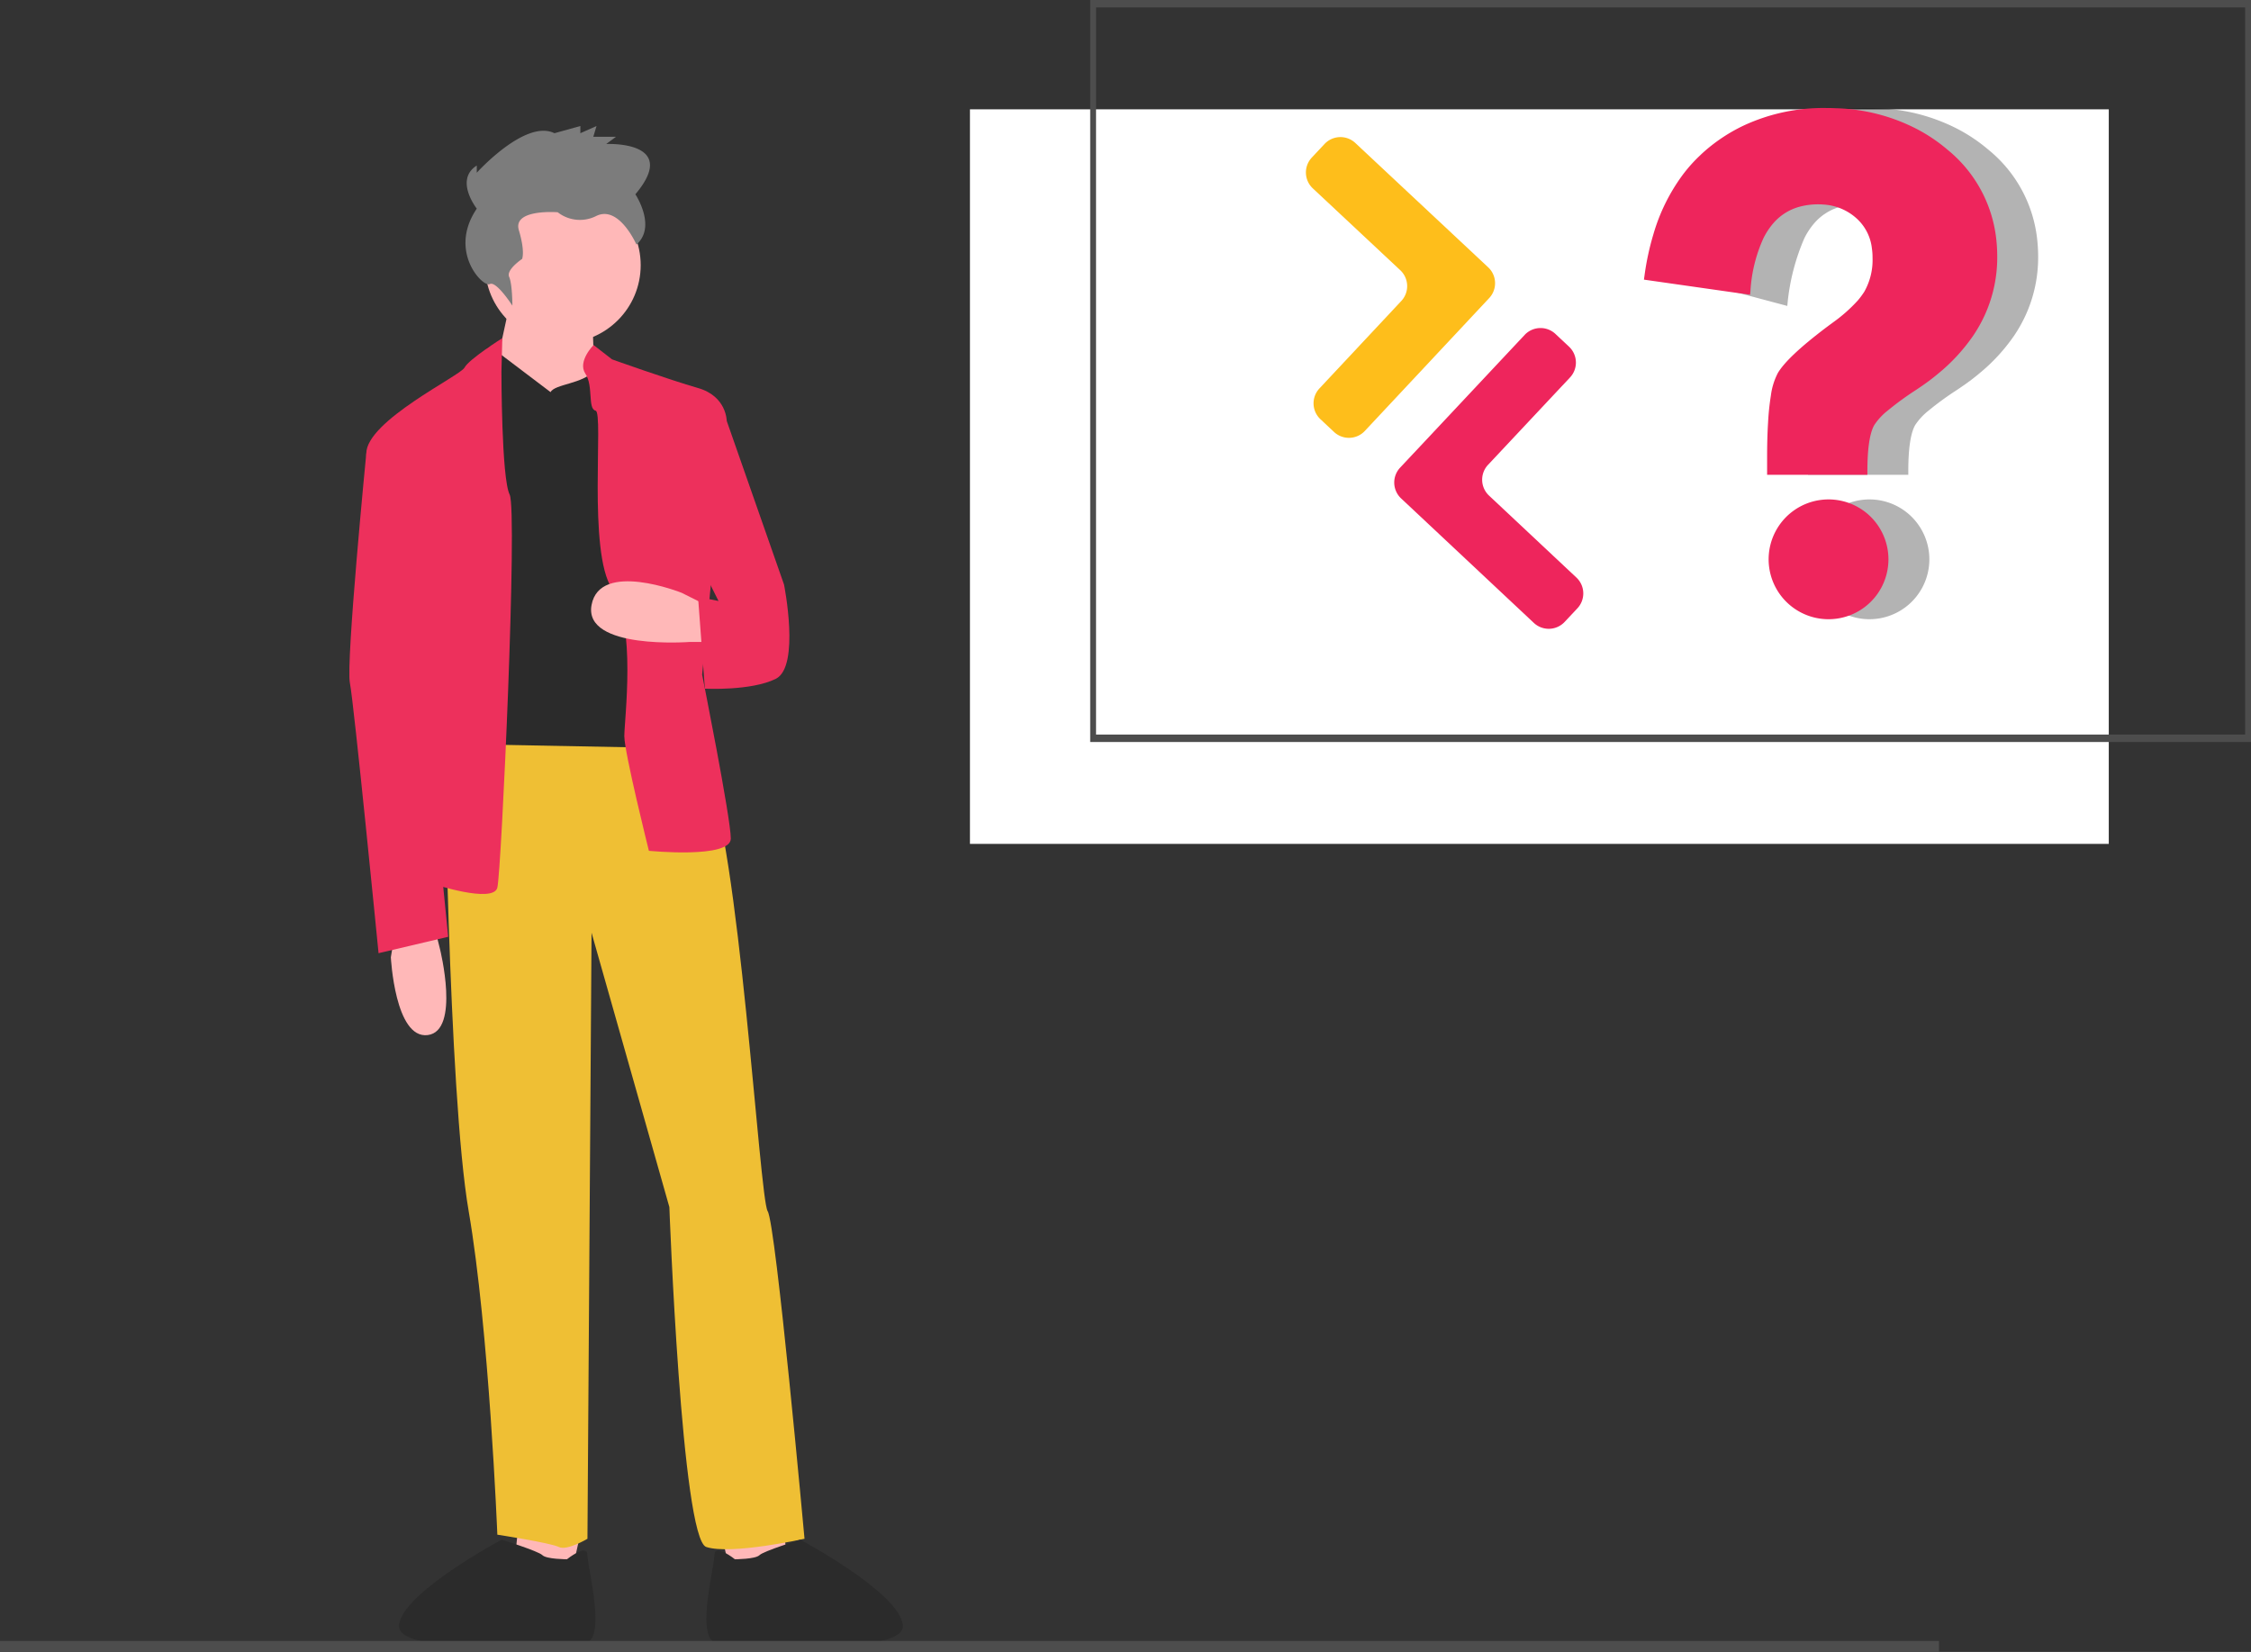
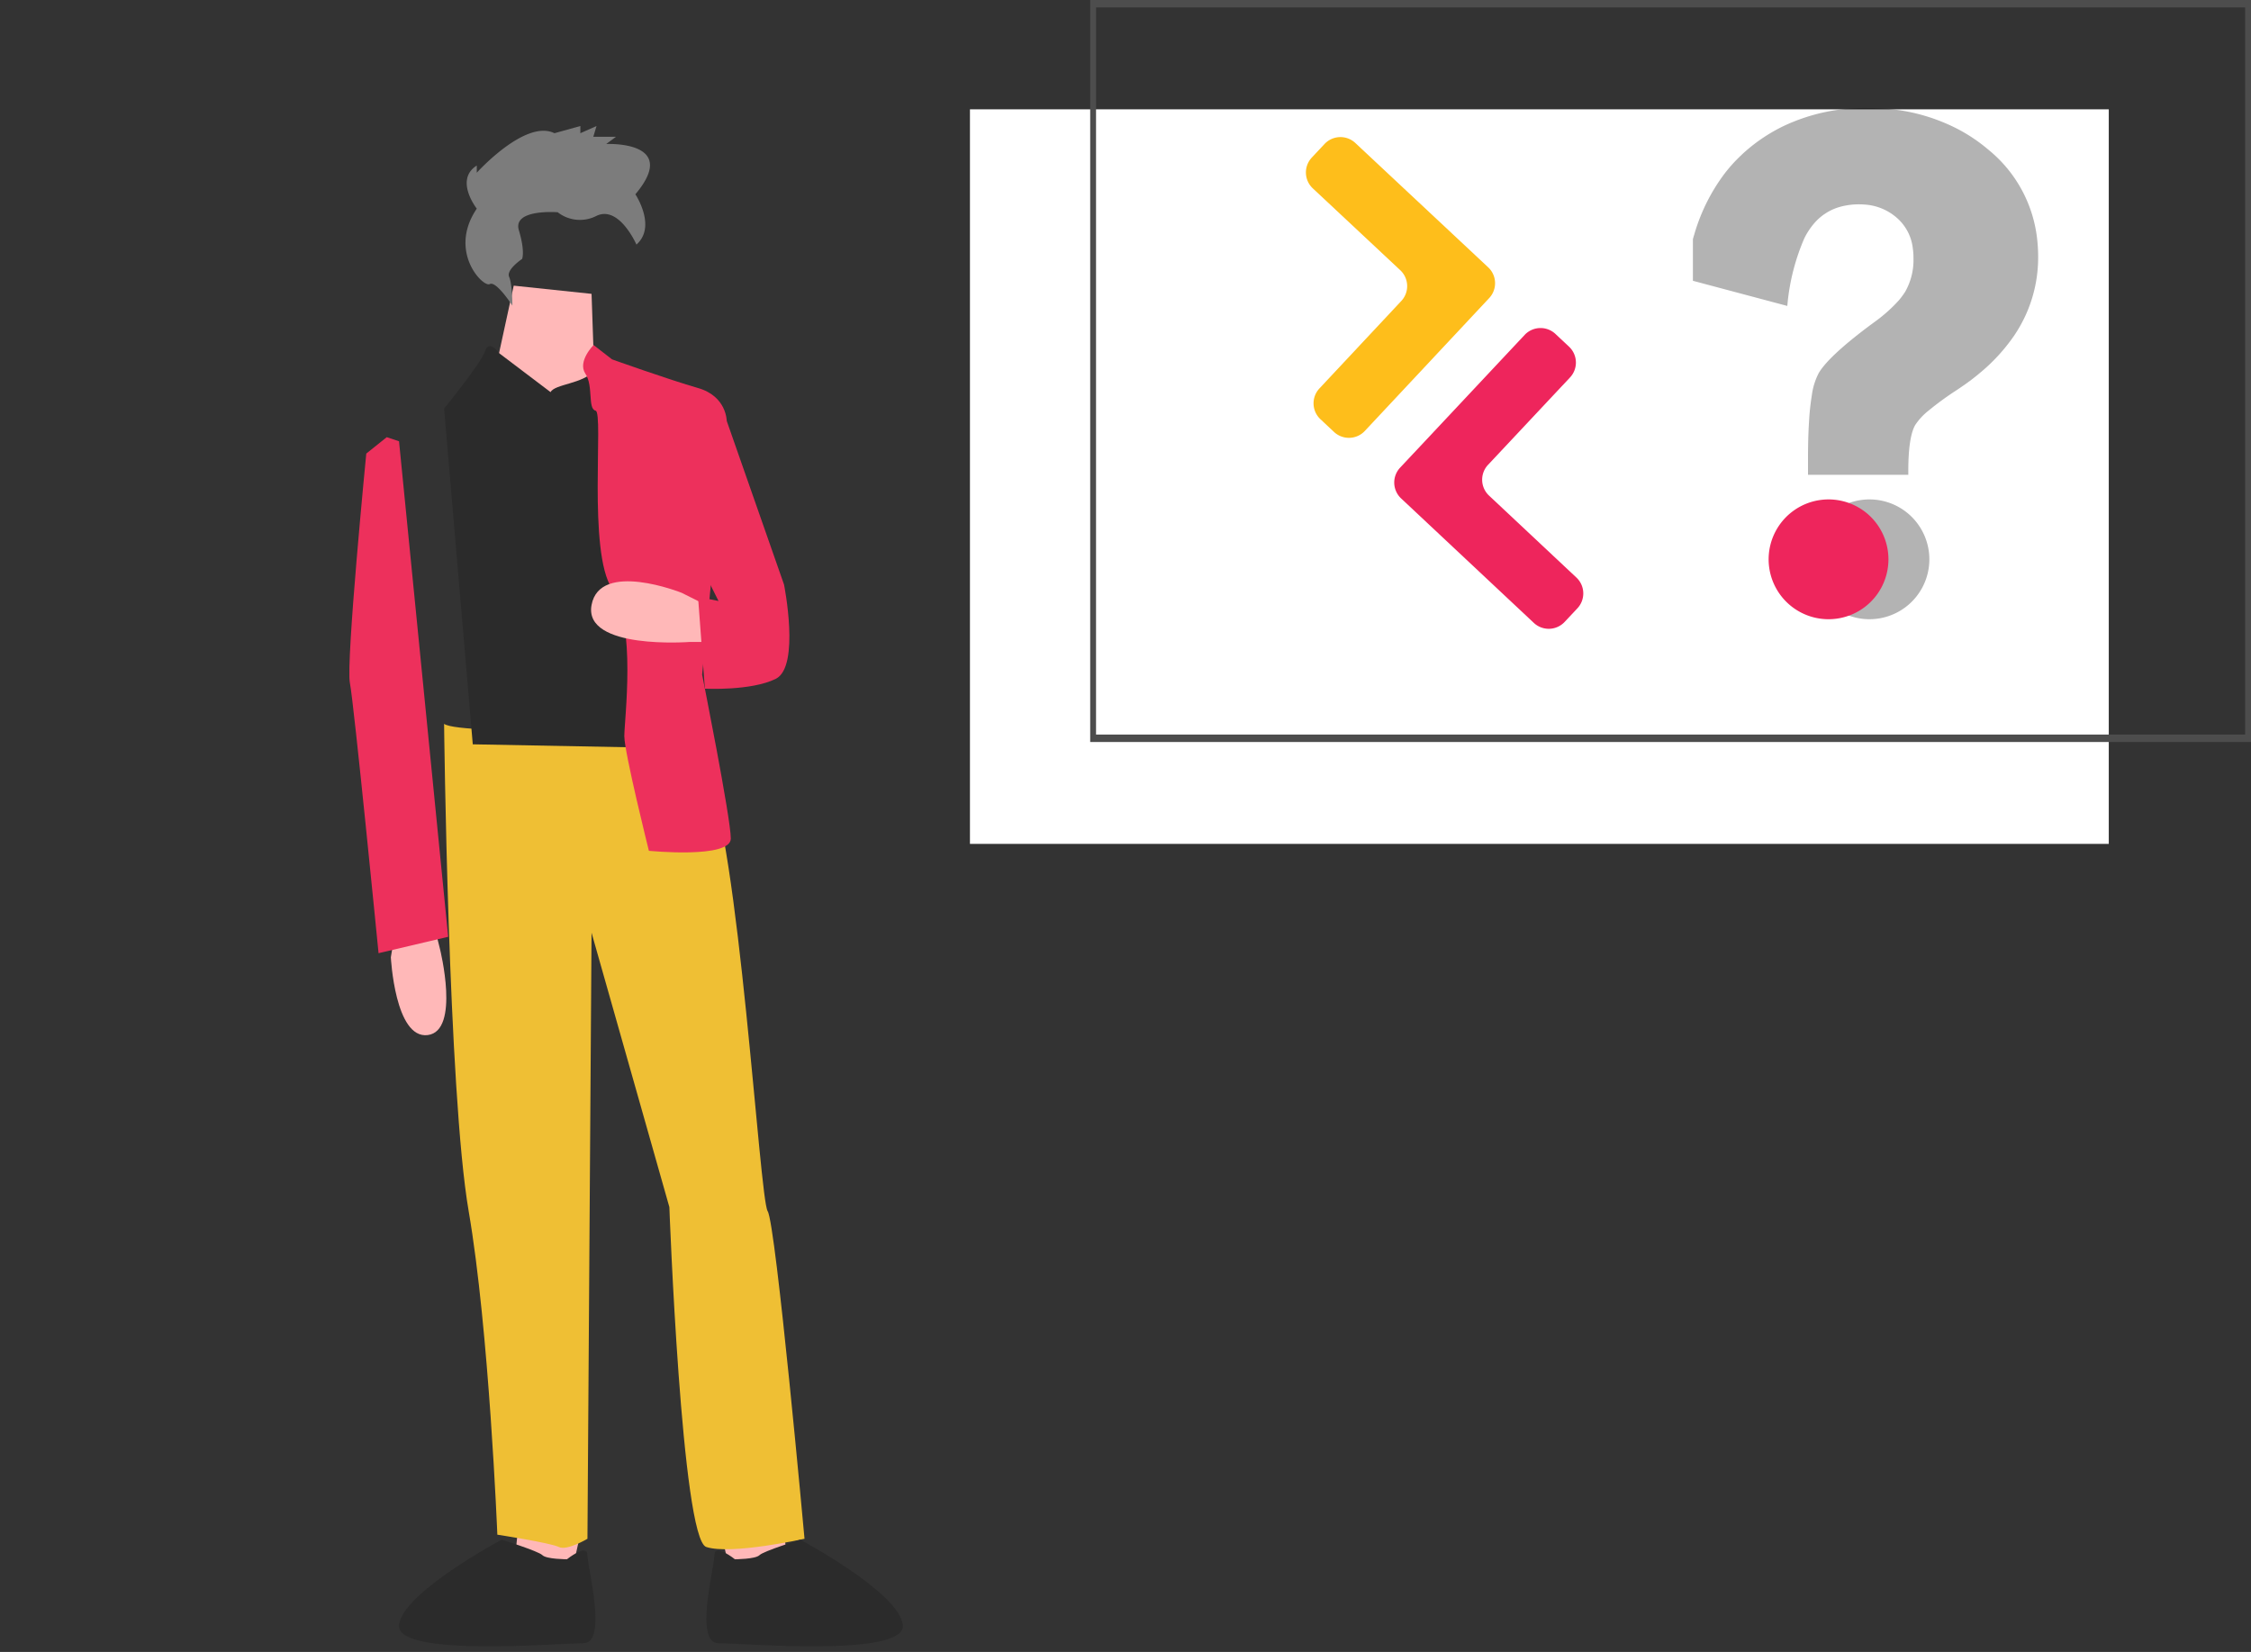
<svg xmlns="http://www.w3.org/2000/svg" width="563.001" height="413.235" viewBox="0 0 563.001 413.235">
  <rect x="0" y="0" width="563.001" height="413.235" fill="#333333" stroke="none" />
  <g transform="translate(-10896 -2324.032)">
    <g transform="translate(10896 2324.032)">
      <rect width="284.833" height="183.749" transform="translate(242.595 27.346)" fill="#fff" />
      <path d="M194.275,413.611l2.049,9.22,14.341-1.025-1.024-10.244Z" transform="translate(-13.544 -28.692)" fill="#ffb8b8" />
      <path d="M154.507,413.611l-2.048,9.22-14.342-1.025,1.025-10.244Z" transform="translate(-9.629 -28.692)" fill="#ffb8b8" />
-       <circle cx="19.463" cy="19.463" r="19.463" transform="translate(121.317 46.872)" fill="#ffb8b8" />
      <path d="M137.732,76.812l-5.121,23.561,25.609,8.195L157.2,78.861Z" transform="translate(-9.245 -5.355)" fill="#ffb8b8" />
      <path d="M262.356,478.79l-1.024,6.146s1.024,20.488,9.219,19.463,3.073-21.512,3.073-21.512l-1.024-4.1Z" transform="translate(-163.576 -245.479)" fill="#ffb8b8" />
      <path d="M275.647,422.631s1.024,92.195,6.146,121.9,7.171,80.927,7.171,80.927,13.317,2.049,15.366,3.073,7.171-2.049,7.171-2.049l1.024-151.609,19.463,68.634s3.073,82.975,9.219,85.024,24.585-2.049,24.585-2.049-7.171-78.878-9.22-81.951-7.171-93.219-15.366-109.609l-3.073-11.268S279.744,425.7,275.647,422.631Z" transform="translate(-164.574 -241.564)" fill="#efbf34" />
      <path d="M353.295,646.9s-5.122-4.1-5.122-1.024S343.051,667.9,349.2,667.9s47.122,3.585,46.1-4.61-25.674-21.281-25.674-21.281-9.155,2.842-10.179,3.867S353.295,646.9,353.295,646.9Z" transform="translate(-169.491 -256.858)" fill="#2b2b2b" />
      <path d="M305.533,646.9s5.122-4.1,5.122-1.024,5.122,22.024-1.024,22.024-47.122,3.585-46.1-4.61,25.675-21.281,25.675-21.281,9.155,2.842,10.179,3.867S305.533,646.9,305.533,646.9Z" transform="translate(-163.728 -256.858)" fill="#2b2b2b" />
      <path d="M284.223,282.546s-5.667-7.189,0-10.783v1.8s12.143-13.479,19.428-9.884l6.476-1.8v1.8l4.048-1.8-.81,2.7h5.667l-2.429,1.8s18.619-.9,7.286,12.58c0,0,5.387,8.081.265,12.577,0,0-4.313-9.881-9.979-7.186a9.024,9.024,0,0,1-9.714-.9s-11.333-.9-9.714,4.493.81,7.189.81,7.189-4.048,2.7-3.238,4.493.809,7.189.809,7.189-4.048-6.29-5.667-5.391S276.937,293.329,284.223,282.546Z" transform="translate(-164.975 -230.357)" fill="#7c7c7c" />
-       <rect width="484.967" height="2.755" transform="translate(0 410.48)" fill="#4d4d4d" />
      <path d="M937.041,413.606H646.71V228h290.33Zm-288.868-1.861H935.578V229.856H648.172Z" transform="translate(-374.04 -227.995)" fill="#4d4d4d" />
      <path d="M841.83,389.159a14.982,14.982,0,1,1-4.388-10.636A15.013,15.013,0,0,1,841.83,389.159Z" transform="translate(-359.275 -249.205)" opacity="0.3" />
      <path d="M866.858,306.087a34.791,34.791,0,0,1-2.967,14.261,35.531,35.531,0,0,1-3.079,5.535,45.831,45.831,0,0,1-8.782,9.489c-.577.484-1.209.986-2.056,1.637-1.061.791-2.242,1.619-3.6,2.512a75.119,75.119,0,0,0-6.912,5.051A15.328,15.328,0,0,0,836.1,348.2c-1.144,2-1.721,5.87-1.721,11.508v.93H809.3v-4.354c0-3.4.084-6.27.242-8.763a62.649,62.649,0,0,1,.707-6.744A16.733,16.733,0,0,1,812,335.149c1.646-2.744,5.619-6.475,12.131-11.405.279-.2.558-.419.847-.633.27-.186.53-.381.8-.586a38.633,38.633,0,0,0,6.2-5.489,19.833,19.833,0,0,0,1.507-2.009l.121-.186a16.076,16.076,0,0,0,2.065-8.484,14.844,14.844,0,0,0-.149-2.242,11.858,11.858,0,0,0-3.777-7.554,13.511,13.511,0,0,0-8.475-3.535c-.4-.037-.772-.047-1.153-.047a18,18,0,0,0-4.4.521,13.255,13.255,0,0,0-6.921,4.279,18,18,0,0,0-2.419,3.693,53.939,53.939,0,0,0-4.167,15.945l-.093.977-23.61-6.289V301.7c.111-.419.233-.837.363-1.247a46.979,46.979,0,0,1,7.1-14.54,36.9,36.9,0,0,1,4.586-5.182c.4-.4.838-.791,1.275-1.172a42.4,42.4,0,0,1,9.387-6.177l.3-.14A47.243,47.243,0,0,1,824,268.885c.735,0,1.6.009,2.456.056a46.814,46.814,0,0,1,20.178,5.145,41.136,41.136,0,0,1,7.842,5.284,33.505,33.505,0,0,1,12.1,22.029A39.214,39.214,0,0,1,866.858,306.087Z" transform="translate(-357.093 -241.867)" opacity="0.3" />
      <path d="M830.83,389.159a14.983,14.983,0,1,1-4.388-10.636A15.014,15.014,0,0,1,830.83,389.159Z" transform="translate(-358.509 -249.205)" fill="#ee255c" />
-       <path d="M855.708,306.087a34.787,34.787,0,0,1-2.968,14.261,35.516,35.516,0,0,1-3.079,5.535,45.82,45.82,0,0,1-8.782,9.489c-.577.484-1.209.986-2.056,1.637-1.061.791-2.242,1.619-3.6,2.512a75.137,75.137,0,0,0-6.912,5.051,15.342,15.342,0,0,0-3.358,3.628c-1.144,2-1.721,5.87-1.721,11.508v.93H798.151v-4.354c0-3.4.084-6.27.242-8.763a62.774,62.774,0,0,1,.707-6.744,16.75,16.75,0,0,1,1.749-5.628c1.647-2.744,5.619-6.475,12.131-11.405.279-.2.558-.419.847-.633.27-.186.53-.381.8-.586a38.622,38.622,0,0,0,6.2-5.489,19.834,19.834,0,0,0,1.507-2.009l.121-.186a16.073,16.073,0,0,0,2.065-8.484,14.844,14.844,0,0,0-.149-2.242,11.859,11.859,0,0,0-3.777-7.554,13.511,13.511,0,0,0-8.475-3.535c-.4-.037-.772-.047-1.154-.047a17.99,17.99,0,0,0-4.4.521,13.258,13.258,0,0,0-6.922,4.279,17.993,17.993,0,0,0-2.419,3.693,36.948,36.948,0,0,0-3.237,13.154l-.093.977-26.55-3.786.13-.921a66.643,66.643,0,0,1,2.242-10.447,46.98,46.98,0,0,1,7.1-14.54,36.867,36.867,0,0,1,4.586-5.182c.4-.4.837-.791,1.274-1.172a42.394,42.394,0,0,1,9.386-6.177l.3-.14a47.242,47.242,0,0,1,20.494-4.354c.734,0,1.6.009,2.456.056a46.813,46.813,0,0,1,20.178,5.145,41.108,41.108,0,0,1,7.842,5.284,33.5,33.5,0,0,1,12.1,22.029A39.214,39.214,0,0,1,855.708,306.087Z" transform="translate(-356.176 -241.867)" fill="#ee255c" />
      <path d="M302.281,332.576l-12.888-9.758s-2.478-3.559-3.5-.486-10.244,14.342-10.244,14.342l7.171,84L337.11,421.7s-21.215-97.921-23.924-94.546S303.305,330.527,302.281,332.576Z" transform="translate(-164.574 -234.485)" fill="#2b2b2b" />
      <path d="M315.642,320.774s-4.1,4.1-2.049,7.171.512,8.772,2.561,9.252-2.049,35.309,4.1,44.529,3.073,32.78,3.073,36.878,6.146,28.683,6.146,28.683,20.488,2.049,20.488-3.073-7.171-40.975-7.171-40.975l6.146-63.512s0-6.146-7.171-8.2-21.512-7.171-21.512-7.171Z" transform="translate(-167.179 -234.463)" fill="#ed305c" />
      <path d="M344.987,399.471h-5.122s-26.634,2.049-24.585-9.219,22.536-3.073,22.536-3.073l6.146,3.073Z" transform="translate(-167.329 -238.892)" fill="#ffb8b8" />
-       <path d="M288.748,318.922s-8.414,5.308-9.438,7.357-24.585,13.317-24.585,21.512,7.171,17.414,7.171,17.414l9.219,90.146s15.366,5.122,16.39,1.024,5.122-94.244,3.073-98.341S288.53,327.3,288.53,327.3Z" transform="translate(-163.115 -234.334)" fill="#ed305c" />
      <path d="M343.918,340.044l7.171,1.024,14.341,40.976s4.1,20.488-2.049,23.561-17.747,2.473-17.747,2.473l-1.716-22.96,5.122,1.025L343.918,375.9Z" transform="translate(-169.333 -235.807)" fill="#ed305c" />
      <path d="M259.53,345.55l-5.122,4.1s-5.122,52.244-4.1,57.365,7.171,67.61,7.171,67.61l17.415-4.1L262.6,346.574Z" transform="translate(-162.798 -236.191)" fill="#ed305c" />
    </g>
    <g transform="translate(11222.623 2358.326)">
      <path d="M-748.053,59.03l-3.186,3.4a5.448,5.448,0,0,0,.255,7.7l21.874,20.474a5.447,5.447,0,0,1,.255,7.7l-20.474,21.876a5.449,5.449,0,0,0,.255,7.7l3.4,3.186a5.449,5.449,0,0,0,7.7-.255l31.106-33.235a5.447,5.447,0,0,0-.255-7.7l-33.234-31.106A5.449,5.449,0,0,0-748.053,59.03Z" transform="translate(752.71 -57.305)" fill="#febe1b" />
      <path d="M-692.849,168.1l3.19-3.4a5.447,5.447,0,0,0-.246-7.7l-21.851-20.5a5.448,5.448,0,0,1-.247-7.7l20.5-21.851a5.448,5.448,0,0,0-.246-7.7l-3.4-3.19a5.45,5.45,0,0,0-7.7.247l-31.142,33.2a5.447,5.447,0,0,0,.246,7.7l33.2,31.143A5.447,5.447,0,0,0-692.849,168.1Z" transform="translate(757.558 -46.822)" fill="#ee255c" />
    </g>
  </g>
</svg>